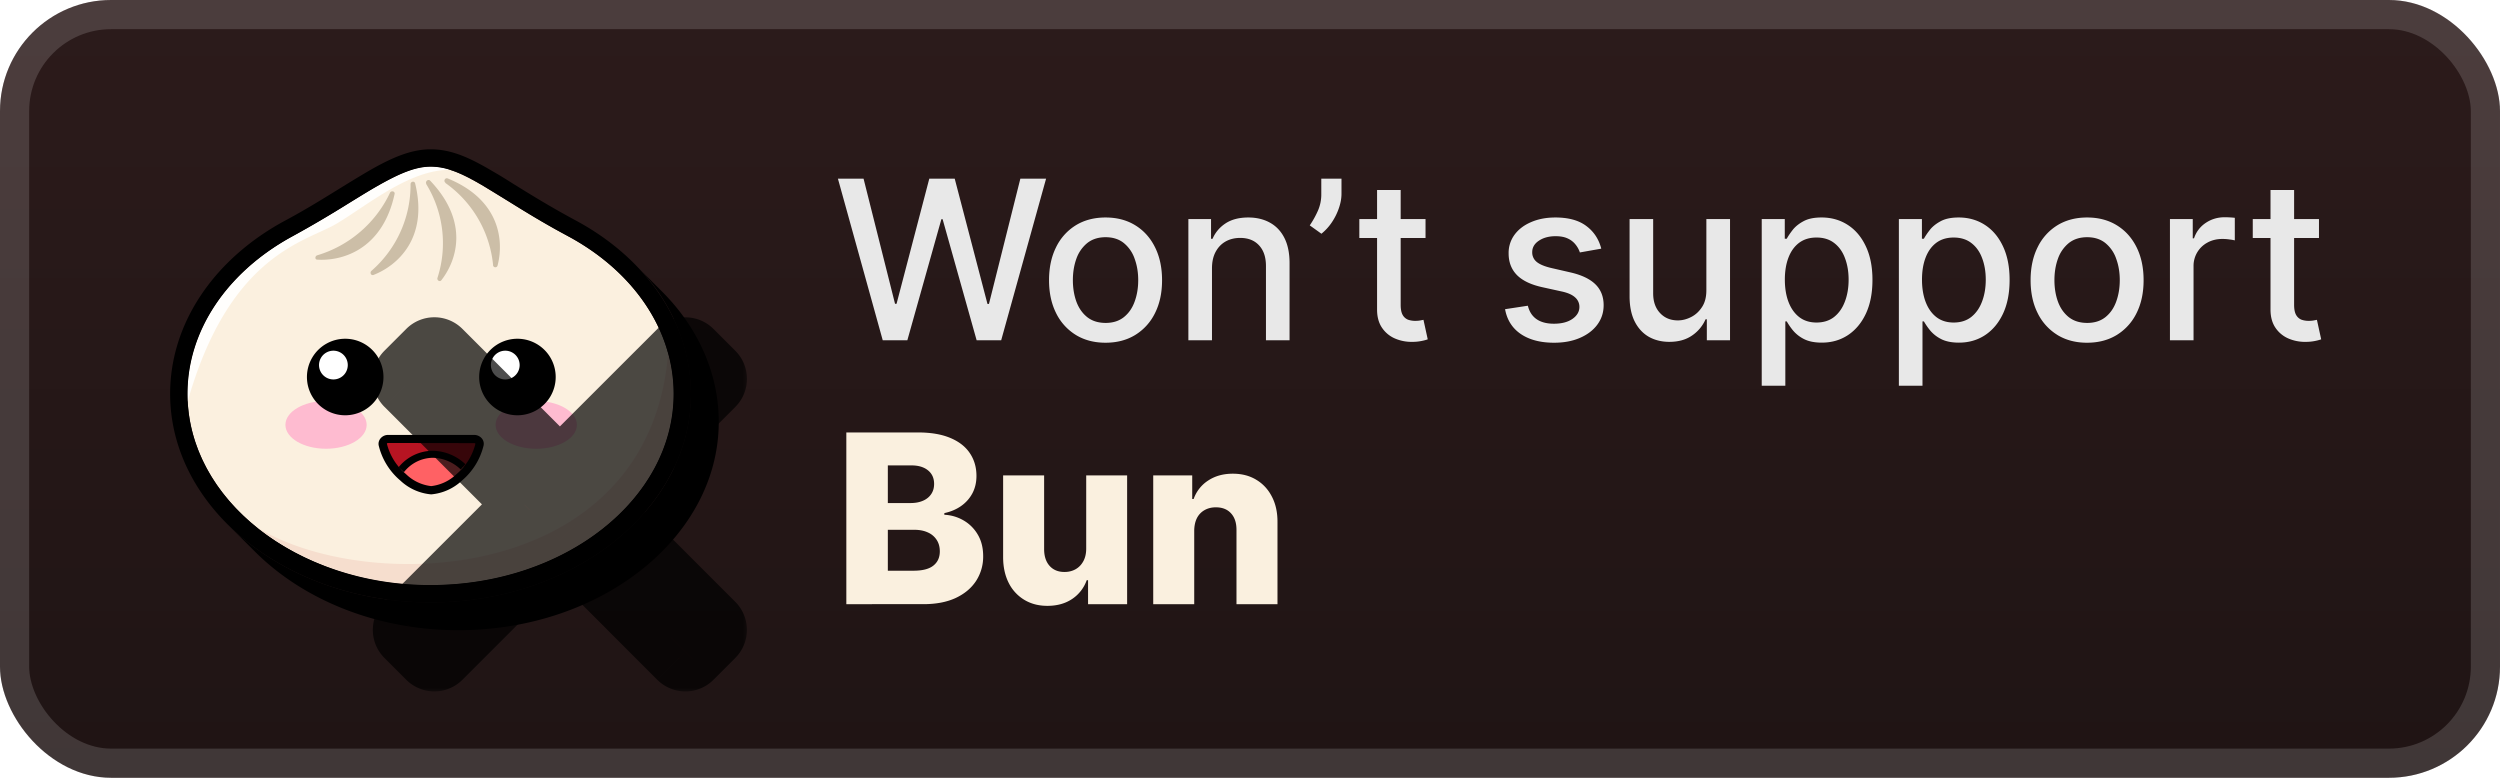
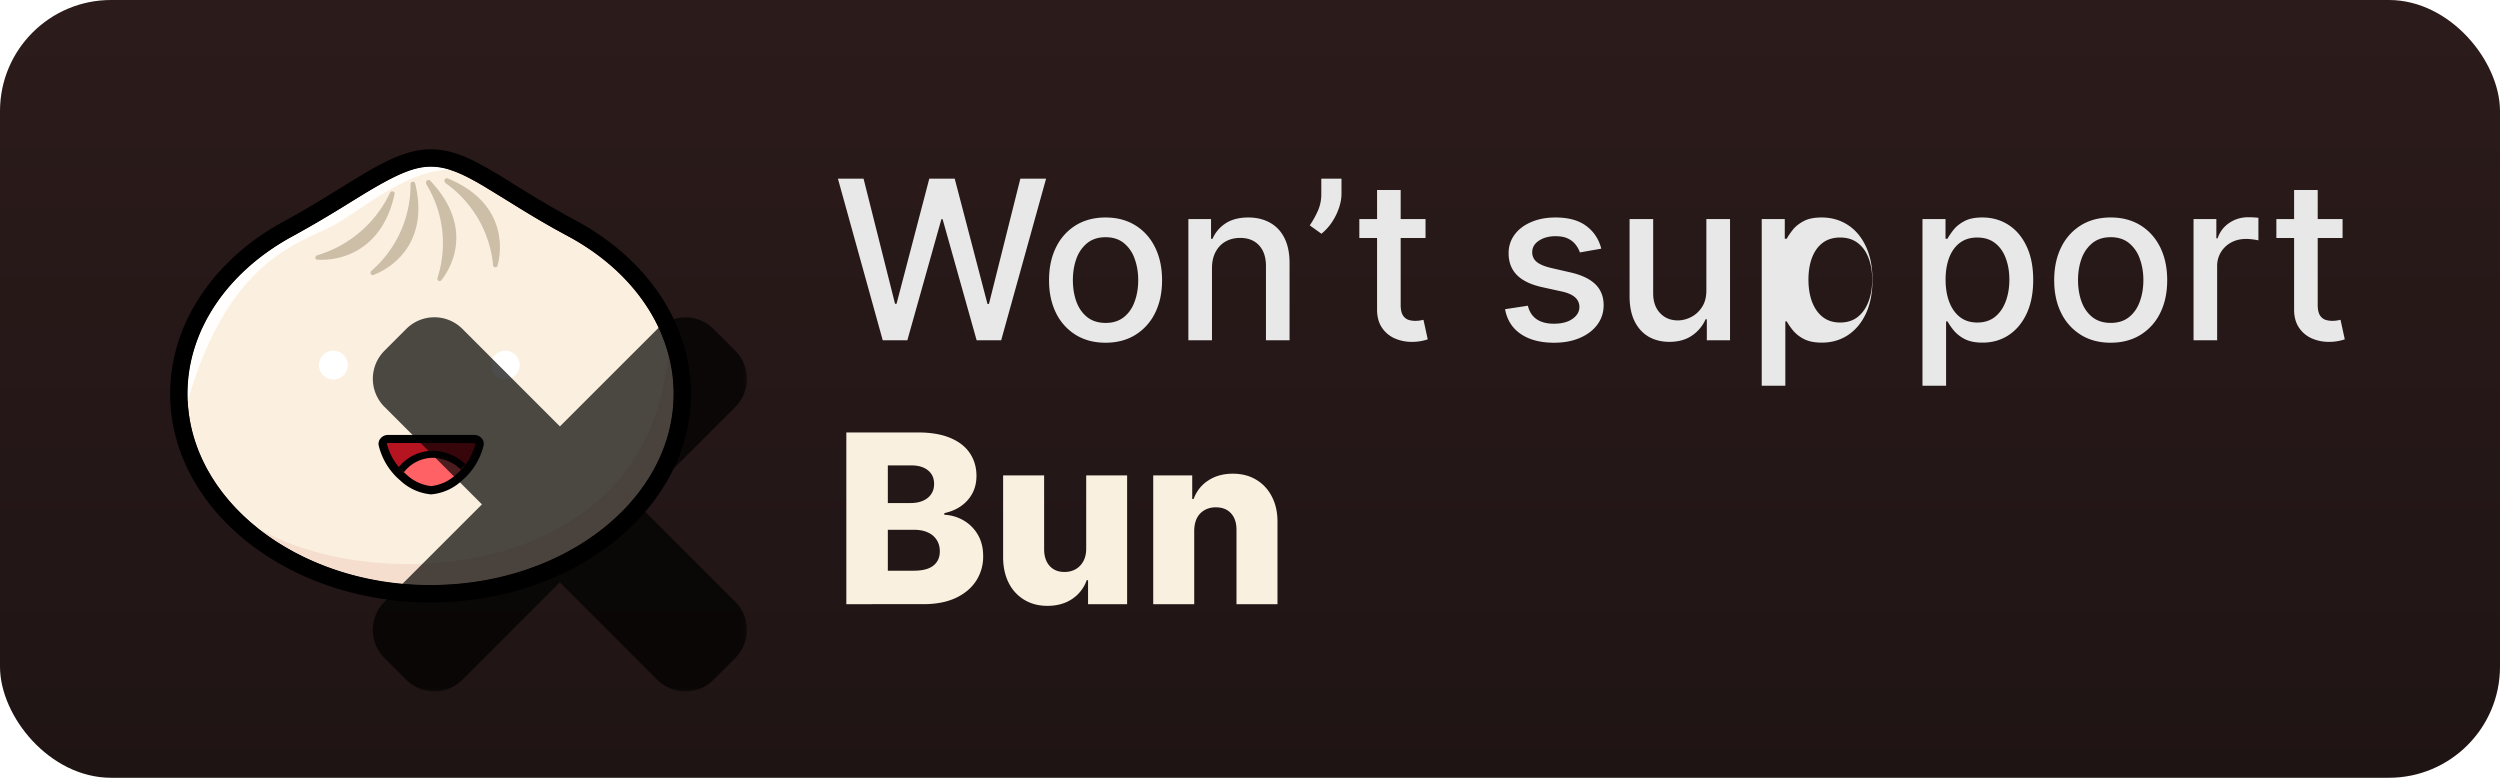
<svg xmlns="http://www.w3.org/2000/svg" width="205.714" height="64" fill="none" viewBox="0 0 180 56">
  <g clip-path="url(#a)">
    <rect width="180" height="56" fill="url(#b)" rx="8" />
    <g filter="url(#c)">
      <g clip-path="url(#d)">
-         <path fill="#000" d="M47.545 20.87a6 6 0 0 0-.25-.25c-.085-.08-.165-.17-.25-.25s-.165-.17-.25-.25-.165-.17-.25-.25-.165-.17-.25-.25-.165-.17-.25-.25-.165-.17-.25-.25a13.23 13.23 0 0 1 3.955 9.23c0 8.285-8.41 15.025-18.75 15.025-5.79 0-10.97-2.115-14.415-5.43l.25.25.25.25.25.25.25.25.25.25.25.25.25.25c3.44 3.455 8.735 5.68 14.665 5.68 10.34 0 18.75-6.74 18.75-15 0-3.53-1.52-6.875-4.205-9.505" />
        <path fill="#FBF0DF" d="M48.5 28.35c0 7.605-7.835 13.77-17.5 13.77s-17.5-6.165-17.5-13.77c0-4.715 3-8.88 7.61-11.35s7.48-5 9.89-5 4.47 2.065 9.89 5c4.61 2.47 7.61 6.635 7.61 11.35" />
        <path fill="#F6DECE" d="M48.5 28.35a10.8 10.8 0 0 0-.4-2.89c-1.365 16.65-21.675 17.45-29.66 12.47A20 20 0 0 0 31 42.12c9.65 0 17.5-6.175 17.5-13.77" />
        <path fill="#FFFEFC" d="M24.265 16.085c2.235-1.34 5.205-3.855 8.125-3.86A4.6 4.6 0 0 0 31 12c-1.21 0-2.5.625-4.125 1.565-.565.33-1.15.695-1.77 1.075a82 82 0 0 1-4 2.35c-4.76 2.575-7.605 6.82-7.605 11.36v.595c3.03-10.705 8.535-11.52 10.765-12.86" />
        <path fill="#CCBEA7" fill-rule="evenodd" d="M29.56 13.265a8.2 8.2 0 0 1-2.815 6.235c-.14.125-.03.365.15.295 1.685-.655 3.96-2.615 3-6.57-.04-.225-.335-.165-.335.04m1.135 0A8.12 8.12 0 0 1 31.5 20c-.06.175.155.325.275.18 1.095-1.4 2.05-4.18-.81-7.18-.145-.13-.37.07-.27.245zm1.38-.085a8.2 8.2 0 0 1 3.425 5.88.165.165 0 0 0 .325.055c.46-1.745.2-4.72-3.585-6.265-.2-.08-.33.19-.165.31zm-9.23 5.2a8.47 8.47 0 0 0 5.235-4.5c.09-.18.375-.11.33.09-.865 4-3.76 4.835-5.56 4.725-.19.005-.185-.26-.005-.315" clip-rule="evenodd" />
        <path fill="#000" d="M31 43.375c-10.34 0-18.75-6.74-18.75-15.025 0-5 3.09-9.665 8.265-12.46 1.5-.8 2.785-1.605 3.93-2.31.63-.39 1.225-.755 1.8-1.095C28 11.445 29.5 10.75 31 10.75s2.81.6 4.45 1.57c.5.285 1 .595 1.535.935 1.245.77 2.65 1.64 4.5 2.635 5.175 2.795 8.265 7.455 8.265 12.46 0 8.285-8.41 15.025-18.75 15.025M31 12c-1.21 0-2.5.625-4.125 1.565-.565.33-1.15.695-1.77 1.075a82 82 0 0 1-4 2.35c-4.76 2.575-7.605 6.82-7.605 11.36 0 7.595 7.85 13.775 17.5 13.775s17.5-6.18 17.5-13.775c0-4.54-2.845-8.785-7.61-11.35-1.89-1-3.365-1.94-4.56-2.68-.545-.335-1.045-.645-1.5-.92-1.515-.9-2.62-1.4-3.83-1.4" />
        <path fill="#B71422" d="M34.525 32a4.47 4.47 0 0 1-1.46 2.355 3.4 3.4 0 0 1-2 .94 3.42 3.42 0 0 1-2.065-.94A4.47 4.47 0 0 1 27.56 32a.36.36 0 0 1 .4-.405h6.17a.36.36 0 0 1 .395.405" />
        <path fill="#FF6164" d="M29 34.395c.56.54 1.286.874 2.06.95a3.46 3.46 0 0 0 2.055-.95q.269-.25.5-.535a3.42 3.42 0 0 0-2.45-1.155 3.08 3.08 0 0 0-2.5 1.39c.115.105.215.205.335.3" />
        <path fill="#000" d="M29.08 34a2.68 2.68 0 0 1 2.095-1.04 3 3 0 0 1 2 .845q.172-.189.33-.385a3.5 3.5 0 0 0-2.355-.965 3.18 3.18 0 0 0-2.445 1.18q.177.192.375.365" />
        <path fill="#000" d="M31.045 35.595a3.7 3.7 0 0 1-2.225-1 4.76 4.76 0 0 1-1.555-2.525.6.6 0 0 1 .13-.5.7.7 0 0 1 .565-.255h6.17a.72.72 0 0 1 .565.255.6.6 0 0 1 .125.5 4.76 4.76 0 0 1-1.555 2.525 3.7 3.7 0 0 1-2.22 1m-3.085-3.7c-.08 0-.1.035-.105.045.211.855.69 1.62 1.365 2.185a3.1 3.1 0 0 0 1.825.875 3.14 3.14 0 0 0 1.825-.865 4.15 4.15 0 0 0 1.36-2.185.1.1 0 0 0-.1-.045z" />
-         <path fill="#FEBBD0" d="M38.61 32.31c1.615 0 2.925-.77 2.925-1.72s-1.31-1.72-2.925-1.72-2.925.77-2.925 1.72 1.31 1.72 2.925 1.72m-15.135 0c1.615 0 2.925-.77 2.925-1.72s-1.31-1.72-2.925-1.72-2.925.77-2.925 1.72 1.31 1.72 2.925 1.72" />
-         <path fill="#000" fill-rule="evenodd" d="M24.85 29.9a2.755 2.755 0 1 0 .01-5.51 2.755 2.755 0 0 0-.01 5.51m12.385 0a2.755 2.755 0 1 0 .04-5.51 2.755 2.755 0 0 0-.04 5.51" clip-rule="evenodd" />
        <path fill="#fff" fill-rule="evenodd" d="M24 27.32a1.035 1.035 0 1 0 .01-2.07 1.035 1.035 0 0 0-.01 2.07m12.385 0a1.035 1.035 0 1 0-.01 0z" clip-rule="evenodd" />
      </g>
      <g opacity=".7">
        <mask id="f" width="28" height="28" x="25.986" y="21.986" fill="#000" maskUnits="userSpaceOnUse">
          <path fill="#fff" d="M25.986 21.986h28v28h-28z" />
          <path fill-rule="evenodd" d="M31.778 25.195a.714.714 0 0 0-1.01 0l-1.572 1.573a.714.714 0 0 0 0 1.01l8.534 8.536-8.535 8.534a.714.714 0 0 0 0 1.01l1.573 1.572a.714.714 0 0 0 1.01 0l8.534-8.533 8.531 8.534a.714.714 0 0 0 1.01 0l1.572-1.573a.715.715 0 0 0 0-1.01l-8.53-8.533 8.534-8.533a.714.714 0 0 0 0-1.01L49.857 25.2a.714.714 0 0 0-1.01 0l-8.534 8.532z" clip-rule="evenodd" />
        </mask>
        <path fill="url(#e)" fill-rule="evenodd" d="M31.778 25.195a.714.714 0 0 0-1.01 0l-1.572 1.573a.714.714 0 0 0 0 1.01l8.534 8.536-8.535 8.534a.714.714 0 0 0 0 1.01l1.573 1.572a.714.714 0 0 0 1.01 0l8.534-8.533 8.531 8.534a.714.714 0 0 0 1.01 0l1.572-1.573a.715.715 0 0 0 0-1.01l-8.53-8.533 8.534-8.533a.714.714 0 0 0 0-1.01L49.857 25.2a.714.714 0 0 0-1.01 0l-8.534 8.532z" clip-rule="evenodd" />
        <path fill="#000" d="m30.768 25.195-1.515-1.515zm1.01 0-1.515 1.515zm-2.582 1.573-1.516-1.515zm0 1.01-1.516 1.515zm8.534 8.536 1.515 1.516 1.515-1.515-1.515-1.516zm-8.535 8.534-1.515-1.516zm0 1.01-1.515 1.515zm1.573 1.572-1.515 1.515zm1.01 0-1.515-1.515zm8.534-8.533 1.516-1.515-1.516-1.515-1.515 1.515zm8.531 8.534-1.515 1.515zm1.01 0 1.516 1.515zm1.572-1.573 1.516 1.515zm0-1.01 1.516-1.515zm-8.53-8.533L41.38 34.8l-1.516 1.515 1.515 1.515zm8.534-8.533-1.515-1.515zm0-1.01-1.515 1.515zM49.857 25.2l1.515-1.516zm-1.01 0-1.515-1.516zm-8.534 8.532-1.516 1.515 1.515 1.516 1.516-1.515zm-8.03-7.022a1.43 1.43 0 0 1-2.02 0l3.03-3.03a2.857 2.857 0 0 0-4.04 0zm-1.572 1.573 1.572-1.573-3.03-3.03-1.573 1.573zm0-2.02a1.43 1.43 0 0 1 0 2.02l-3.03-3.03a2.857 2.857 0 0 0 0 4.04zm8.534 8.536-8.534-8.536-3.03 3.03 8.534 8.537zM30.71 46.363l8.535-8.533-3.03-3.03-8.535 8.532zm0-2.02a1.43 1.43 0 0 1 0 2.02l-3.03-3.03a2.857 2.857 0 0 0 0 4.04zm1.573 1.572-1.573-1.572-3.03 3.03 1.573 1.572zm-2.02 0a1.43 1.43 0 0 1 2.02 0l-3.03 3.03a2.857 2.857 0 0 0 4.04 0zm8.534-8.533-8.534 8.533 3.03 3.03 8.534-8.532zm11.562 8.534-8.531-8.534-3.031 3.03 8.53 8.534zm-2.021 0a1.43 1.43 0 0 1 2.02 0l-3.03 3.03a2.857 2.857 0 0 0 4.04 0zm1.572-1.573-1.572 1.572 3.03 3.03 1.573-1.572zm0 2.02a1.43 1.43 0 0 1 0-2.02l3.03 3.03a2.857 2.857 0 0 0 0-4.04zm-8.53-8.533 8.53 8.533 3.03-3.03-8.53-8.533zm8.534-11.563L41.38 34.8l3.03 3.03 8.535-8.533zm0 2.02a1.43 1.43 0 0 1 0-2.02l3.03 3.03a2.857 2.857 0 0 0 0-4.04zm-1.572-1.572 1.572 1.572 3.03-3.03-1.572-1.573zm2.02 0a1.43 1.43 0 0 1-2.02 0l3.03-3.03a2.857 2.857 0 0 0-4.04 0zm-8.534 8.533 8.534-8.533-3.03-3.03-8.534 8.532zM30.263 26.71l8.534 8.537 3.031-3.03-8.535-8.537z" mask="url(#f)" />
      </g>
    </g>
    <g filter="url(#g)">
-       <path fill="#E8E8E8" d="M63.557 24.5 60.33 12.864h1.846l2.267 9.011h.108l2.358-9.011h1.83l2.358 9.017h.108l2.26-9.017h1.853L72.085 24.5h-1.767l-2.449-8.716h-.09l-2.45 8.716zm16.042.176q-1.227 0-2.142-.562a3.8 3.8 0 0 1-1.42-1.574q-.506-1.011-.506-2.364 0-1.358.506-2.375a3.8 3.8 0 0 1 1.42-1.58q.915-.561 2.142-.562 1.228 0 2.142.563.916.562 1.42 1.58.507 1.016.507 2.374 0 1.353-.506 2.364a3.8 3.8 0 0 1-1.42 1.574q-.915.562-2.143.562m.006-1.426q.796 0 1.318-.42.523-.42.773-1.12.256-.699.256-1.54 0-.835-.256-1.534a2.5 2.5 0 0 0-.773-1.13q-.522-.426-1.318-.427-.8 0-1.33.427a2.54 2.54 0 0 0-.778 1.13q-.25.7-.25 1.534 0 .841.25 1.54.256.7.778 1.12.53.42 1.33.42m7.658-3.932V24.5h-1.7v-8.727h1.632v1.42h.108q.3-.693.943-1.114.647-.42 1.63-.42.892 0 1.563.375.67.37 1.04 1.102.369.733.369 1.813V24.5h-1.699v-5.347q0-.948-.494-1.483-.494-.54-1.358-.54-.592 0-1.051.256-.455.255-.722.75-.261.489-.261 1.182m9.324-6.454v1.09q0 .483-.182 1.018a4.3 4.3 0 0 1-.5 1.017 3.7 3.7 0 0 1-.762.84l-.84-.602q.334-.488.58-1.04a2.9 2.9 0 0 0 .25-1.215v-1.108zm6.051 2.909v1.363h-4.767v-1.363zm-3.489-2.091h1.699v8.256q0 .493.148.744a.77.77 0 0 0 .38.335q.239.085.517.085.205 0 .358-.028l.239-.046.307 1.404a3 3 0 0 1-.421.113 3.3 3.3 0 0 1-.681.069 3 3 0 0 1-1.25-.239 2.14 2.14 0 0 1-.938-.773q-.358-.523-.358-1.312zm16.142 4.221-1.54.273a1.8 1.8 0 0 0-.306-.562 1.5 1.5 0 0 0-.557-.438q-.353-.17-.881-.17-.722 0-1.204.323-.483.319-.483.824a.87.87 0 0 0 .323.705q.324.267 1.046.437l1.386.319q1.205.277 1.796.858.591.58.591 1.505 0 .785-.455 1.398-.449.608-1.256.954-.8.348-1.858.347-1.465 0-2.392-.625-.926-.63-1.136-1.79l1.642-.25q.154.642.631.972.477.324 1.244.324.835 0 1.335-.347.5-.352.5-.858a.89.89 0 0 0-.307-.687q-.3-.279-.926-.42l-1.477-.325q-1.221-.277-1.807-.886-.579-.607-.579-1.54a2.2 2.2 0 0 1 .432-1.352q.43-.579 1.193-.903.761-.33 1.744-.33 1.415 0 2.227.614.813.608 1.074 1.63m7.567 2.978v-5.108h1.704V24.5h-1.67v-1.511h-.091a2.73 2.73 0 0 1-.966 1.164q-.659.46-1.642.46-.84 0-1.488-.369-.643-.375-1.012-1.108-.363-.732-.363-1.812v-5.551h1.698v5.346q0 .893.495 1.42.494.53 1.284.53.477 0 .949-.24.477-.239.789-.721.32-.483.313-1.227m3.987 6.892v-12h1.659v1.415h.142q.149-.273.426-.631.28-.358.773-.625.494-.273 1.307-.273 1.056 0 1.886.534.83.535 1.301 1.54.478 1.005.478 2.42t-.472 2.427q-.471 1.005-1.295 1.55-.824.54-1.881.54-.795 0-1.301-.267a2.5 2.5 0 0 1-.784-.625 5 5 0 0 1-.438-.636h-.102v4.63zm1.665-7.637q0 .921.267 1.614t.773 1.085q.506.387 1.238.387.762 0 1.273-.404.512-.41.773-1.108.267-.699.267-1.574 0-.863-.262-1.55-.255-.689-.772-1.086-.511-.398-1.279-.398-.738 0-1.25.38-.505.382-.767 1.063-.261.682-.261 1.591m8.21 7.637v-12h1.659v1.415h.142q.149-.273.426-.631.28-.358.773-.625.494-.273 1.307-.273 1.056 0 1.886.534.83.535 1.301 1.54.478 1.005.478 2.42t-.472 2.427q-.471 1.005-1.295 1.55-.824.54-1.881.54-.795 0-1.301-.267a2.5 2.5 0 0 1-.784-.625 5 5 0 0 1-.438-.636h-.102v4.63zm1.665-7.637q0 .921.267 1.614t.773 1.085q.506.387 1.238.387.762 0 1.273-.404.512-.41.773-1.108.267-.699.267-1.574 0-.863-.262-1.55-.255-.689-.772-1.086-.511-.398-1.279-.398-.738 0-1.25.38-.505.382-.767 1.063-.261.682-.261 1.591m11.886 4.54q-1.227 0-2.142-.562a3.8 3.8 0 0 1-1.42-1.574q-.506-1.011-.506-2.364 0-1.358.506-2.375a3.8 3.8 0 0 1 1.42-1.58q.915-.561 2.142-.562 1.227 0 2.142.563t1.421 1.58q.505 1.016.505 2.374 0 1.353-.505 2.364a3.8 3.8 0 0 1-1.421 1.574q-.915.562-2.142.562m.006-1.426q.796 0 1.318-.42.523-.42.773-1.12.255-.699.256-1.54 0-.835-.256-1.534a2.5 2.5 0 0 0-.773-1.13q-.523-.426-1.318-.427-.8 0-1.33.427a2.54 2.54 0 0 0-.778 1.13q-.25.7-.25 1.534 0 .841.25 1.54.255.7.778 1.12.53.42 1.33.42m5.959 1.25v-8.727h1.642v1.386h.091q.238-.705.841-1.108.607-.41 1.375-.409a7 7 0 0 1 .721.04v1.625a3 3 0 0 0-.363-.063 3.5 3.5 0 0 0-.523-.04q-.603 0-1.074.256a1.9 1.9 0 0 0-1.011 1.71v5.33zm10.73-8.727v1.363h-4.767v-1.363zm-3.489-2.091h1.699v8.256q0 .493.148.744a.77.77 0 0 0 .38.335q.24.085.518.085.204 0 .357-.028l.239-.046.307 1.404a3 3 0 0 1-.421.113 3.3 3.3 0 0 1-.681.069 3 3 0 0 1-1.25-.239 2.14 2.14 0 0 1-.938-.773q-.357-.523-.358-1.312z" />
+       <path fill="#E8E8E8" d="M63.557 24.5 60.33 12.864h1.846l2.267 9.011h.108l2.358-9.011h1.83l2.358 9.017h.108l2.26-9.017h1.853L72.085 24.5h-1.767l-2.449-8.716h-.09l-2.45 8.716zm16.042.176q-1.227 0-2.142-.562a3.8 3.8 0 0 1-1.42-1.574q-.506-1.011-.506-2.364 0-1.358.506-2.375a3.8 3.8 0 0 1 1.42-1.58q.915-.561 2.142-.562 1.228 0 2.142.563.916.562 1.42 1.58.507 1.016.507 2.374 0 1.353-.506 2.364a3.8 3.8 0 0 1-1.42 1.574q-.915.562-2.143.562m.006-1.426q.796 0 1.318-.42.523-.42.773-1.12.256-.699.256-1.54 0-.835-.256-1.534a2.5 2.5 0 0 0-.773-1.13q-.522-.426-1.318-.427-.8 0-1.33.427a2.54 2.54 0 0 0-.778 1.13q-.25.7-.25 1.534 0 .841.25 1.54.256.7.778 1.12.53.42 1.33.42m7.658-3.932V24.5h-1.7v-8.727h1.632v1.42h.108q.3-.693.943-1.114.647-.42 1.63-.42.892 0 1.563.375.67.37 1.04 1.102.369.733.369 1.813V24.5h-1.699v-5.347q0-.948-.494-1.483-.494-.54-1.358-.54-.592 0-1.051.256-.455.255-.722.75-.261.489-.261 1.182m9.324-6.454v1.09q0 .483-.182 1.018a4.3 4.3 0 0 1-.5 1.017 3.7 3.7 0 0 1-.762.84l-.84-.602q.334-.488.58-1.04a2.9 2.9 0 0 0 .25-1.215v-1.108zm6.051 2.909v1.363h-4.767v-1.363zm-3.489-2.091h1.699v8.256q0 .493.148.744a.77.77 0 0 0 .38.335q.239.085.517.085.205 0 .358-.028l.239-.046.307 1.404a3 3 0 0 1-.421.113 3.3 3.3 0 0 1-.681.069 3 3 0 0 1-1.25-.239 2.14 2.14 0 0 1-.938-.773q-.358-.523-.358-1.312zm16.142 4.221-1.54.273a1.8 1.8 0 0 0-.306-.562 1.5 1.5 0 0 0-.557-.438q-.353-.17-.881-.17-.722 0-1.204.323-.483.319-.483.824a.87.87 0 0 0 .323.705q.324.267 1.046.437l1.386.319q1.205.277 1.796.858.591.58.591 1.505 0 .785-.455 1.398-.449.608-1.256.954-.8.348-1.858.347-1.465 0-2.392-.625-.926-.63-1.136-1.79l1.642-.25q.154.642.631.972.477.324 1.244.324.835 0 1.335-.347.5-.352.5-.858a.89.89 0 0 0-.307-.687q-.3-.279-.926-.42l-1.477-.325q-1.221-.277-1.807-.886-.579-.607-.579-1.54a2.2 2.2 0 0 1 .432-1.352q.43-.579 1.193-.903.761-.33 1.744-.33 1.415 0 2.227.614.813.608 1.074 1.63m7.567 2.978v-5.108h1.704V24.5h-1.67v-1.511h-.091a2.73 2.73 0 0 1-.966 1.164q-.659.46-1.642.46-.84 0-1.488-.369-.643-.375-1.012-1.108-.363-.732-.363-1.812v-5.551h1.698v5.346q0 .893.495 1.42.494.53 1.284.53.477 0 .949-.24.477-.239.789-.721.32-.483.313-1.227m3.987 6.892v-12h1.659v1.415h.142q.149-.273.426-.631.28-.358.773-.625.494-.273 1.307-.273 1.056 0 1.886.534.83.535 1.301 1.54.478 1.005.478 2.42t-.472 2.427q-.471 1.005-1.295 1.55-.824.54-1.881.54-.795 0-1.301-.267a2.5 2.5 0 0 1-.784-.625 5 5 0 0 1-.438-.636h-.102v4.63m1.665-7.637q0 .921.267 1.614t.773 1.085q.506.387 1.238.387.762 0 1.273-.404.512-.41.773-1.108.267-.699.267-1.574 0-.863-.262-1.55-.255-.689-.772-1.086-.511-.398-1.279-.398-.738 0-1.25.38-.505.382-.767 1.063-.261.682-.261 1.591m8.21 7.637v-12h1.659v1.415h.142q.149-.273.426-.631.28-.358.773-.625.494-.273 1.307-.273 1.056 0 1.886.534.83.535 1.301 1.54.478 1.005.478 2.42t-.472 2.427q-.471 1.005-1.295 1.55-.824.54-1.881.54-.795 0-1.301-.267a2.5 2.5 0 0 1-.784-.625 5 5 0 0 1-.438-.636h-.102v4.63zm1.665-7.637q0 .921.267 1.614t.773 1.085q.506.387 1.238.387.762 0 1.273-.404.512-.41.773-1.108.267-.699.267-1.574 0-.863-.262-1.55-.255-.689-.772-1.086-.511-.398-1.279-.398-.738 0-1.25.38-.505.382-.767 1.063-.261.682-.261 1.591m11.886 4.54q-1.227 0-2.142-.562a3.8 3.8 0 0 1-1.42-1.574q-.506-1.011-.506-2.364 0-1.358.506-2.375a3.8 3.8 0 0 1 1.42-1.58q.915-.561 2.142-.562 1.227 0 2.142.563t1.421 1.58q.505 1.016.505 2.374 0 1.353-.505 2.364a3.8 3.8 0 0 1-1.421 1.574q-.915.562-2.142.562m.006-1.426q.796 0 1.318-.42.523-.42.773-1.12.255-.699.256-1.54 0-.835-.256-1.534a2.5 2.5 0 0 0-.773-1.13q-.523-.426-1.318-.427-.8 0-1.33.427a2.54 2.54 0 0 0-.778 1.13q-.25.7-.25 1.534 0 .841.25 1.54.255.7.778 1.12.53.42 1.33.42m5.959 1.25v-8.727h1.642v1.386h.091q.238-.705.841-1.108.607-.41 1.375-.409a7 7 0 0 1 .721.04v1.625a3 3 0 0 0-.363-.063 3.5 3.5 0 0 0-.523-.04q-.603 0-1.074.256a1.9 1.9 0 0 0-1.011 1.71v5.33zm10.73-8.727v1.363h-4.767v-1.363zm-3.489-2.091h1.699v8.256q0 .493.148.744a.77.77 0 0 0 .38.335q.24.085.518.085.204 0 .357-.028l.239-.046.307 1.404a3 3 0 0 1-.421.113 3.3 3.3 0 0 1-.681.069 3 3 0 0 1-1.25-.239 2.14 2.14 0 0 1-.938-.773q-.357-.523-.358-1.312z" />
      <path fill="#FAF0DF" d="M60.936 43.5V31.136h5.155q1.388 0 2.325.393.94.392 1.412 1.098.477.707.477 1.636 0 .707-.296 1.262-.296.549-.815.912-.519.361-1.201.507v.12a3 3 0 0 1 1.382.405 2.8 2.8 0 0 1 1.027 1.026q.386.652.386 1.546a3.2 3.2 0 0 1-.507 1.78q-.507.78-1.467 1.232-.96.447-2.33.447zm2.988-2.409h1.847q.972 0 1.431-.368.465-.368.465-1.026 0-.477-.224-.821a1.44 1.44 0 0 0-.633-.538q-.411-.192-.984-.193h-1.902zm0-4.872h1.654q.489 0 .87-.163.38-.162.591-.47.217-.309.217-.743 0-.622-.44-.978t-1.19-.356h-1.702zm14.283 3.279v-5.27h2.946V43.5H78.34v-1.727h-.096a2.7 2.7 0 0 1-1.05 1.353q-.737.495-1.782.495-.948 0-1.666-.435a2.96 2.96 0 0 1-1.117-1.213q-.398-.785-.404-1.836v-5.91h2.952v5.33q.006.755.398 1.19.393.435 1.069.435.44 0 .79-.193.357-.2.562-.574.21-.38.211-.917m7.777-1.286V43.5h-2.952v-9.273h2.808v1.703h.102a2.6 2.6 0 0 1 1.05-1.334q.743-.49 1.77-.49.977 0 1.696.441.724.435 1.123 1.22.404.779.398 1.823v5.91h-2.952v-5.33q.006-.773-.392-1.208-.393-.435-1.093-.435-.465 0-.821.206a1.36 1.36 0 0 0-.543.573q-.188.375-.194.906" />
    </g>
  </g>
-   <rect width="177.9" height="53.9" x="1.05" y="1.05" stroke="#fff" stroke-opacity=".15" stroke-width="2.1" rx="6.95" />
  <defs>
    <linearGradient id="b" x1="90" x2="90" y1="0" y2="56" gradientUnits="userSpaceOnUse">
      <stop stop-color="#2C1B1B" />
      <stop offset="1" stop-color="#1F1414" />
    </linearGradient>
    <linearGradient id="e" x1="40.312" x2="40.312" y1="24.986" y2="47.64" gradientUnits="userSpaceOnUse">
      <stop stop-color="red" />
      <stop offset="1" stop-color="#C00" />
    </linearGradient>
    <clipPath id="a">
      <rect width="180" height="56" fill="#fff" rx="8" />
    </clipPath>
    <clipPath id="d">
      <path fill="#fff" d="M12 10.5h40v35H12z" />
    </clipPath>
    <filter id="c" width="53.21" height="53.211" x="6.286" y="2.286" color-interpolation-filters="sRGB" filterUnits="userSpaceOnUse">
      <feFlood flood-opacity="0" result="BackgroundImageFix" />
      <feColorMatrix in="SourceAlpha" result="hardAlpha" values="0 0 0 0 0 0 0 0 0 0 0 0 0 0 0 0 0 0 127 0" />
      <feOffset />
      <feGaussianBlur stdDeviation="2.857" />
      <feComposite in2="hardAlpha" operator="out" />
      <feColorMatrix values="0 0 0 0 0 0 0 0 0 0 0 0 0 0 0 0 0 0 0.25 0" />
      <feBlend in2="BackgroundImageFix" result="effect1_dropShadow_1_50" />
      <feBlend in="SourceGraphic" in2="effect1_dropShadow_1_50" result="shape" />
    </filter>
    <filter id="g" width="119.2" height="48.2" x="54.4" y="3.9" color-interpolation-filters="sRGB" filterUnits="userSpaceOnUse">
      <feFlood flood-opacity="0" result="BackgroundImageFix" />
      <feColorMatrix in="SourceAlpha" result="hardAlpha" values="0 0 0 0 0 0 0 0 0 0 0 0 0 0 0 0 0 0 127 0" />
      <feOffset />
      <feGaussianBlur stdDeviation="2.8" />
      <feComposite in2="hardAlpha" operator="out" />
      <feColorMatrix values="0 0 0 0 0 0 0 0 0 0 0 0 0 0 0 0 0 0 0.25 0" />
      <feBlend in2="BackgroundImageFix" result="effect1_dropShadow_1_50" />
      <feBlend in="SourceGraphic" in2="effect1_dropShadow_1_50" result="shape" />
    </filter>
  </defs>
</svg>